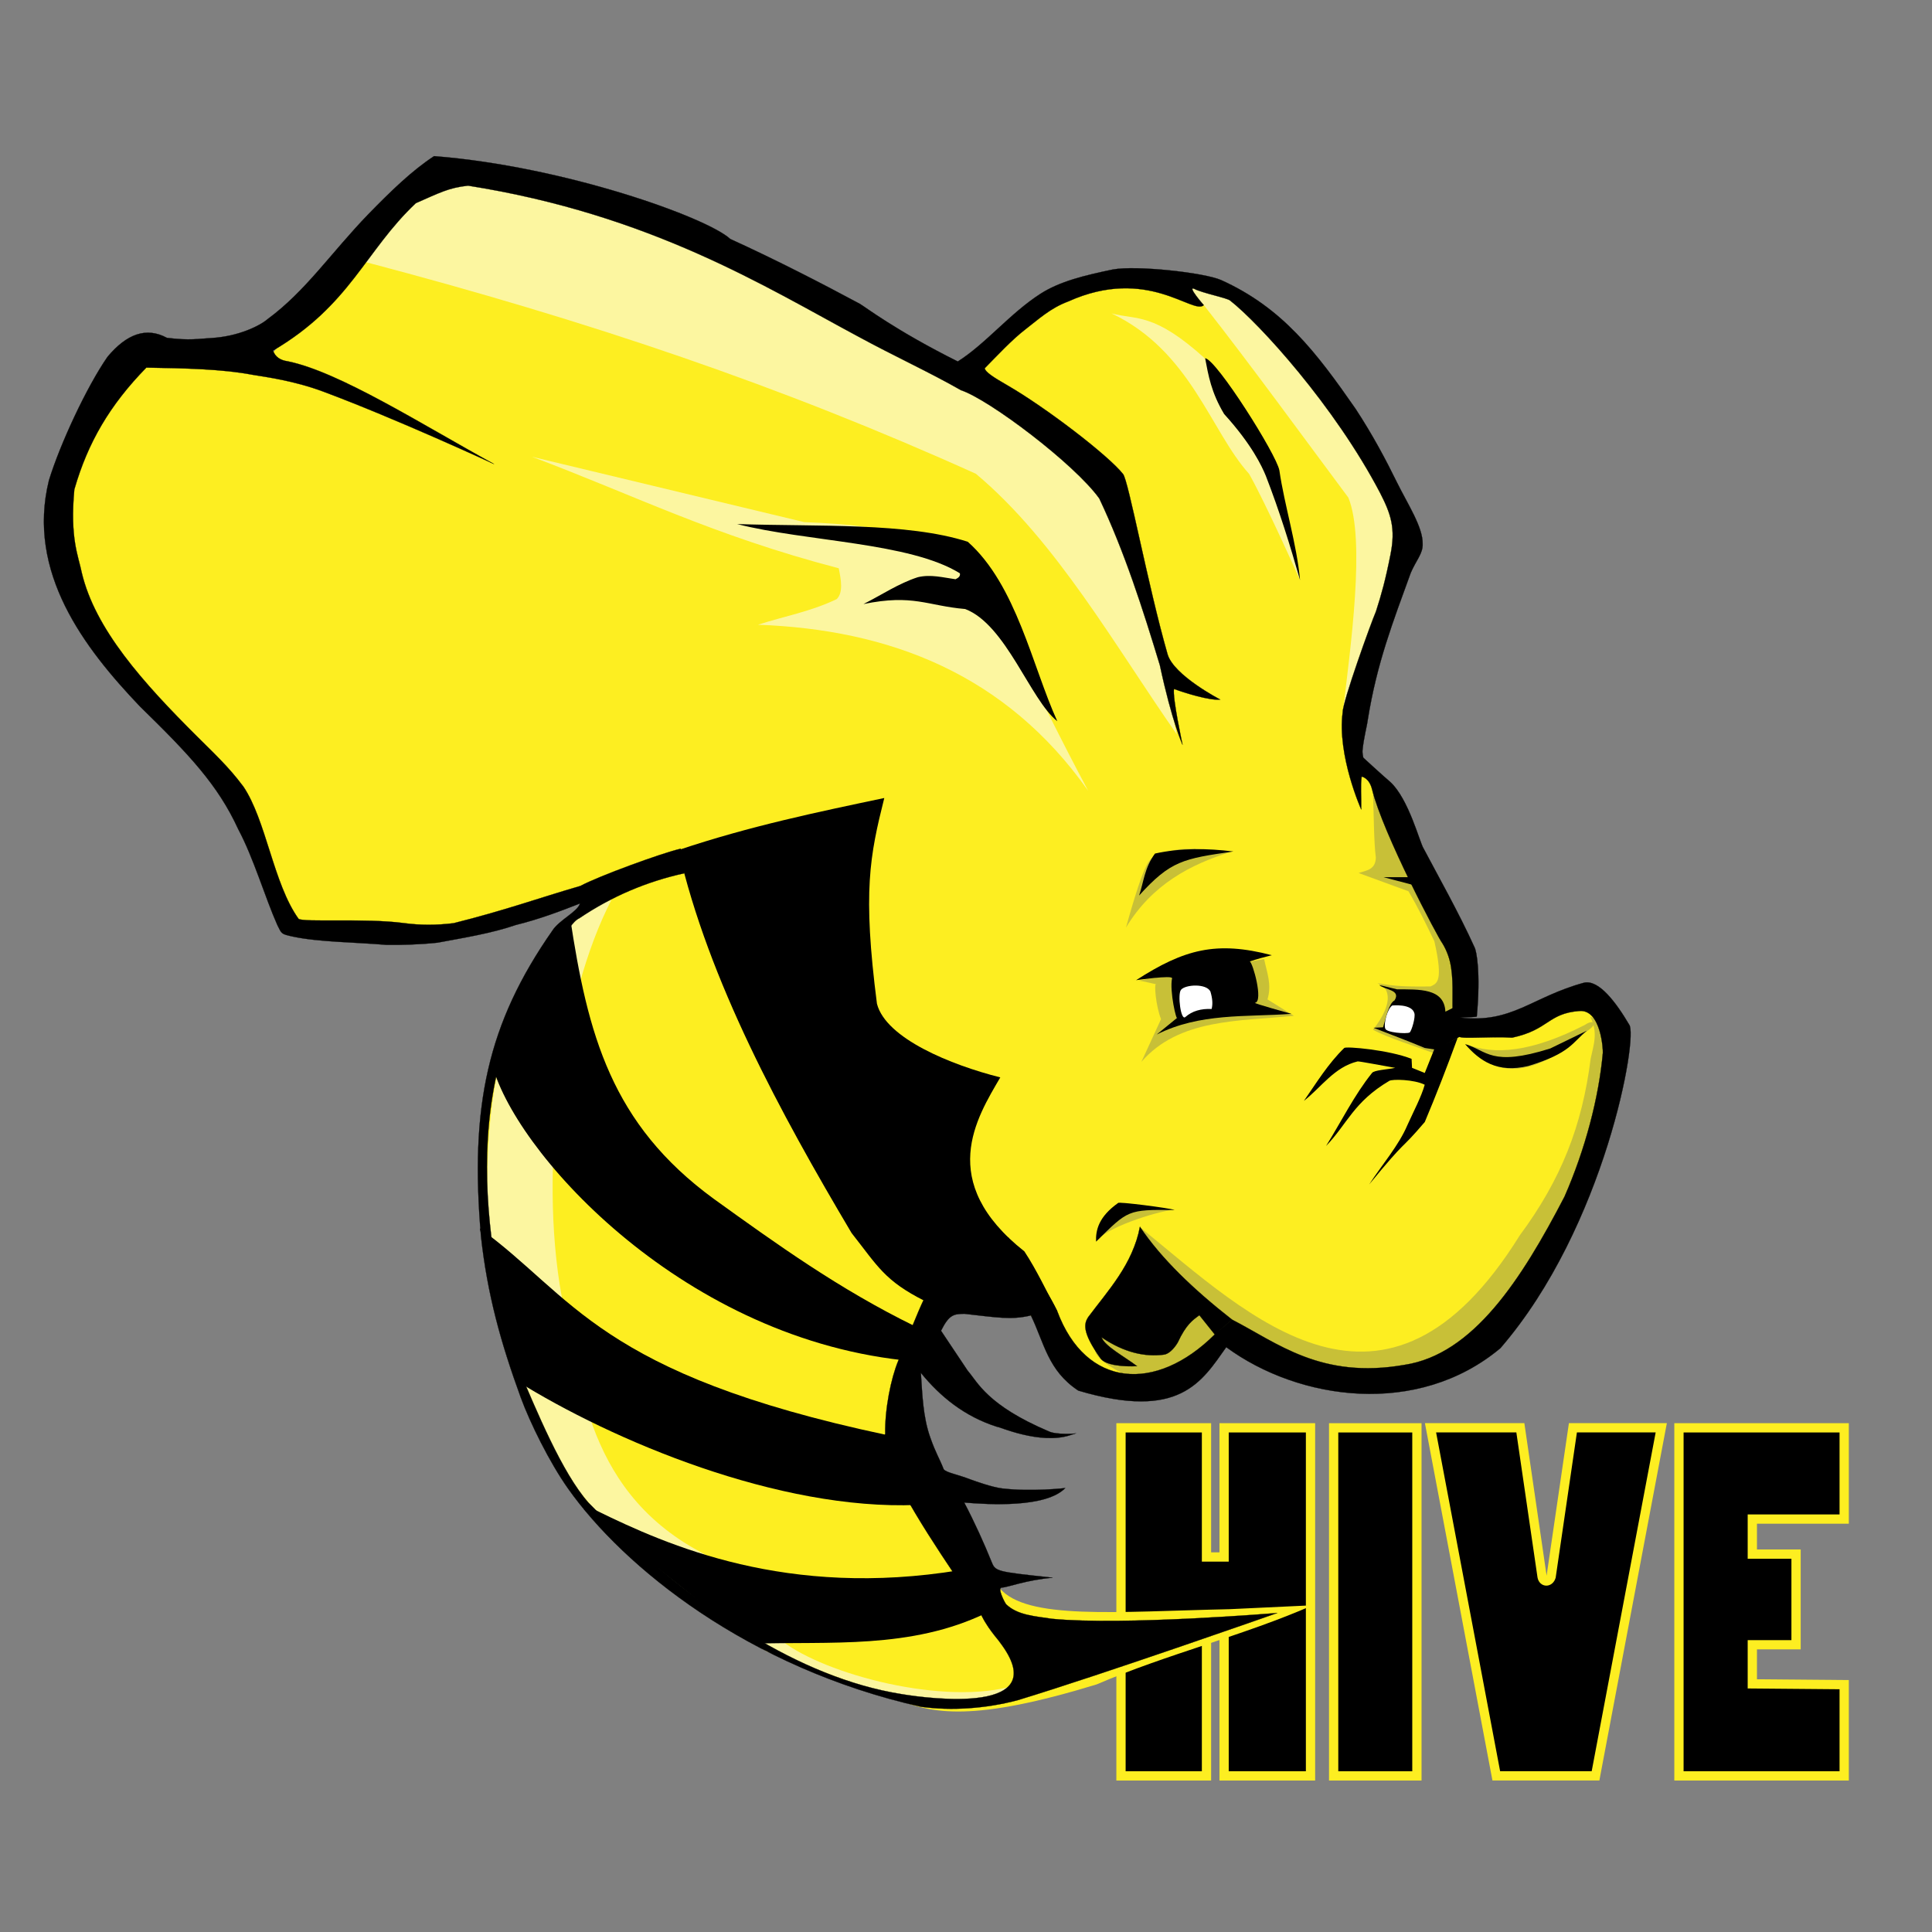
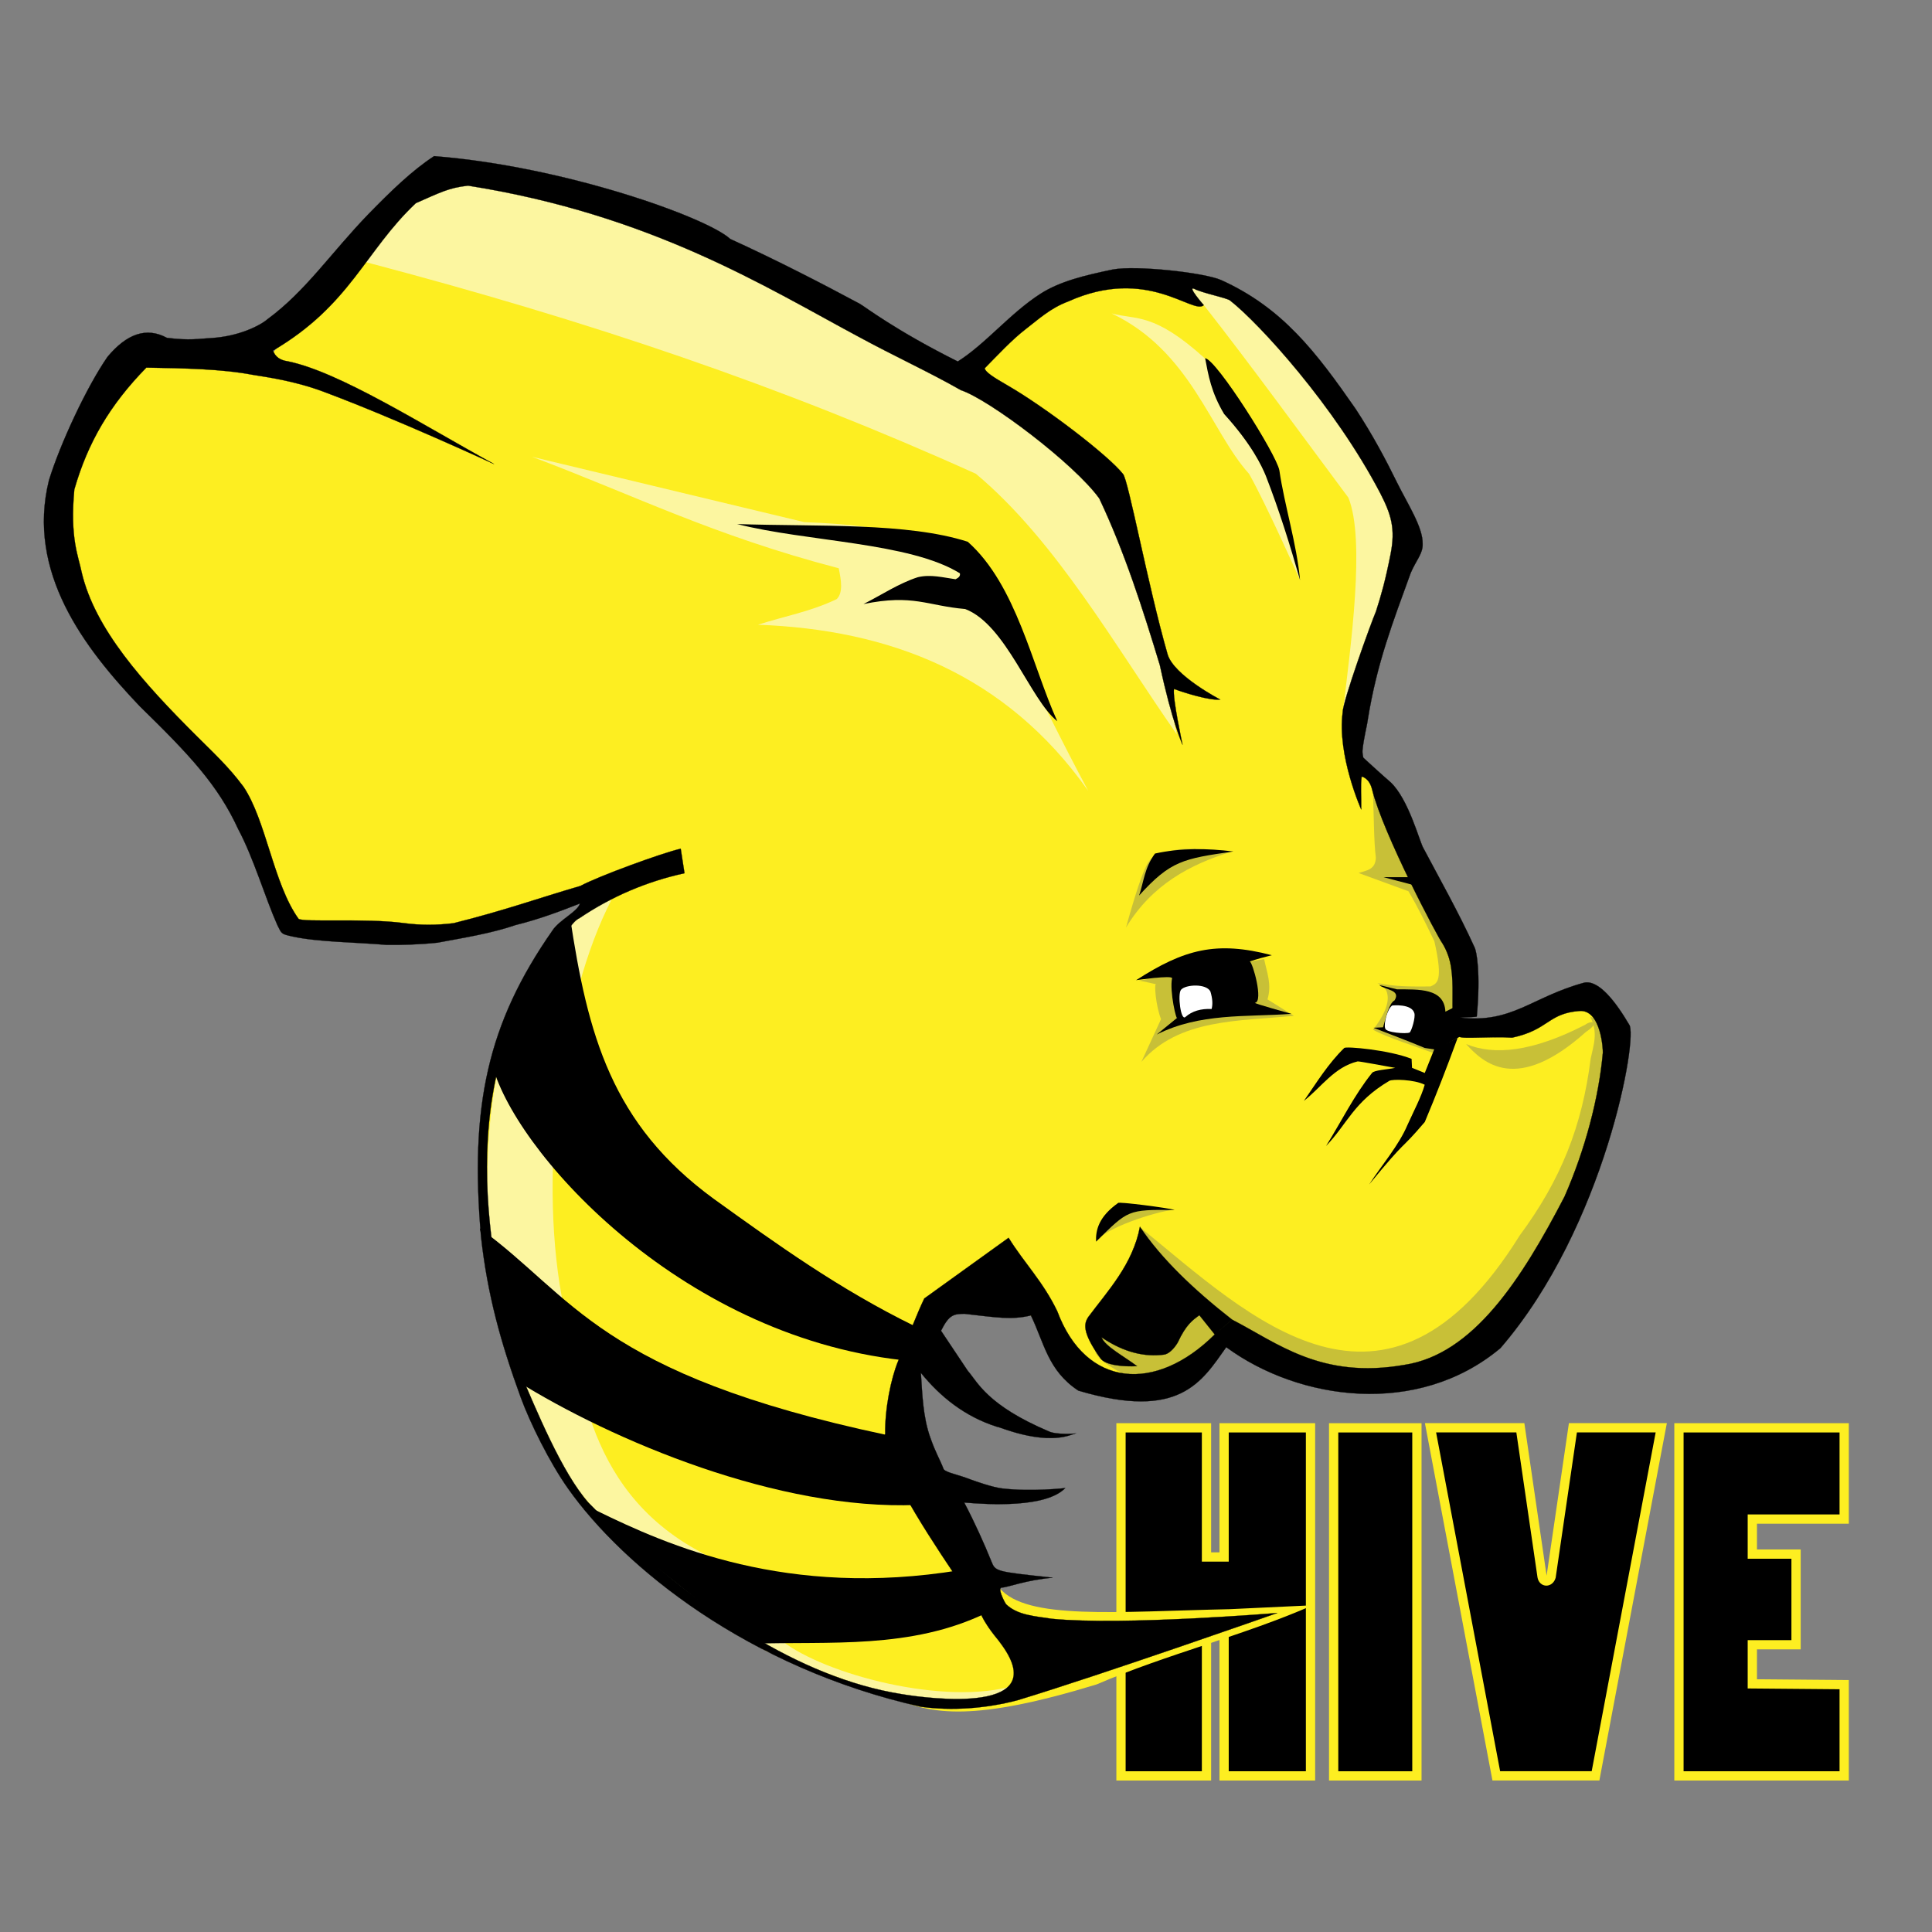
<svg xmlns="http://www.w3.org/2000/svg" width="44" height="44" viewBox="0 0 44 44" fill="none">
  <rect x="0" y="0" width="44" height="44" fill="#808080" stroke="none" />
  <path fill-rule="evenodd" clip-rule="evenodd" d="M25.53 32.518V40.445H27.477V36.802L27.878 36.809V40.445H29.846V32.518H27.878V35.459H27.477V32.518L25.53 32.518Z" fill="black" stroke="#FDEE21" stroke-width="0.211" />
  <path fill-rule="evenodd" clip-rule="evenodd" d="M32.269 32.518H30.373V40.445H32.269V32.518Z" fill="black" stroke="#FDEE21" stroke-width="0.211" />
  <path fill-rule="evenodd" clip-rule="evenodd" d="M32.579 32.517L34.077 40.444H36.337L37.834 32.517H35.822L35.326 35.909C35.285 36.039 35.145 36.039 35.12 35.909L34.625 32.517L32.579 32.517Z" fill="black" stroke="#FDEE21" stroke-width="0.211" />
  <path fill-rule="evenodd" clip-rule="evenodd" d="M42 32.518H38.237V40.445H42V38.367L39.908 38.349L39.908 37.458H40.904V35.394H39.908L39.908 34.596H42V32.518Z" fill="black" stroke="#FDEE21" stroke-width="0.211" />
  <path fill-rule="evenodd" clip-rule="evenodd" d="M21.68 8.475C21.363 7.607 10.461 3.369 10.321 3.834C8.319 4.356 7.505 6.664 6.128 8.125L3.069 7.95C1.722 9.682 1.015 11.452 1.497 13.292C3.223 15.631 5.228 17.622 6.477 20.56C6.576 21.945 12.471 20.706 13.735 20.431C12.009 21.667 10.505 23.582 11.152 29.099C11.741 31.689 12.145 34.581 17.375 37.511C18.064 37.897 19.488 38.342 20.369 38.666C21.212 39.052 22.197 39.211 24.976 38.361C26.585 37.668 28.321 37.251 29.895 36.559L28.003 36.648C25.398 36.704 23.387 36.899 22.767 36.171L20.369 32.032L21.767 29.317C23.702 29.516 24.344 31.084 26.049 31.682L28.058 30.193C33.895 33.639 36.217 28.009 36.883 23.625C36.812 21.841 33.021 24.185 33.25 23.351C33.34 21.433 31.776 18.925 30.767 16.97L31.935 12.448C32.466 11.975 29.48 6.945 27.043 6.318C24.904 5.767 21.68 8.475 21.68 8.475L21.68 8.475Z" fill="#FDEE21" />
  <path fill-rule="evenodd" clip-rule="evenodd" d="M31.269 18.087C31.29 18.573 31.287 19.163 31.334 19.532C31.326 19.813 31.115 19.823 30.941 19.882L32.077 20.298C32.302 20.678 32.484 21.057 32.667 21.437C32.879 22.37 32.721 22.397 32.579 22.466C32.167 22.47 31.756 22.471 31.372 22.389C31.544 22.48 31.582 22.546 31.6 22.662C31.634 22.876 31.496 23.169 31.269 23.451C31.605 23.637 32.217 23.82 32.672 23.993L33.191 22.838C32.956 21.141 32.244 19.578 31.269 18.087Z" fill="#C8C037" />
  <path fill-rule="evenodd" clip-rule="evenodd" d="M33.389 23.777C34.019 24.039 34.889 23.962 36.096 23.341C36.275 23.213 36.442 23.289 36.121 23.499C34.538 24.919 33.781 24.209 33.389 23.777Z" fill="#C8C037" />
  <path fill-rule="evenodd" clip-rule="evenodd" d="M36.216 23.155C36.404 23.514 36.29 23.805 36.227 24.108C36.032 25.647 35.552 26.864 34.611 28.136C31.549 33.058 28.458 29.978 25.994 27.974L24.974 30.528C24.92 30.752 24.695 30.926 26.287 31.627L27.909 30.482C34.094 35.188 38.477 23.895 36.216 23.155L36.216 23.155Z" fill="#C8C037" />
  <path fill-rule="evenodd" clip-rule="evenodd" d="M26.74 27.553C26.323 27.583 25.081 28.005 25.025 28.25L25.597 27.398L26.74 27.553Z" fill="#C8C037" />
  <path fill-rule="evenodd" clip-rule="evenodd" d="M25.928 22.334C26.005 22.334 26.372 22.433 26.332 22.411C26.276 22.38 26.326 22.926 26.442 23.21L25.994 24.184C26.852 23.195 28.208 23.261 29.467 23.134L28.866 22.761C28.971 22.413 28.848 22.138 28.79 21.842L25.928 22.334Z" fill="#C8C037" />
  <path fill-rule="evenodd" clip-rule="evenodd" d="M28.036 19.4C27.116 19.683 26.235 20.143 25.643 21.126C26.095 19.506 26.186 19.568 26.332 19.488C26.963 19.206 27.48 19.382 28.036 19.4Z" fill="#C8C037" />
  <path fill-rule="evenodd" clip-rule="evenodd" d="M23.122 38.382C22.009 39.609 19.526 38.289 17.464 37.615C12.224 34.283 11.201 31.147 11.13 28.07C10.86 23.663 12.213 21.102 13.925 20.495C12.792 22.679 12.264 26.6 12.79 29.515C13.214 31.137 13.222 33.873 15.936 35.337C17.265 36.085 16.905 36.667 17.804 37.368C18.788 38.136 21.534 38.866 23.121 38.382L23.122 38.382Z" fill="#FCF6A0" />
  <path fill-rule="evenodd" clip-rule="evenodd" d="M24.784 18.012C22.9 15.341 20.25 14.338 17.262 14.228C17.861 14.033 18.46 13.931 19.058 13.643C19.205 13.489 19.157 13.217 19.102 12.942C16.226 12.191 14.411 11.263 12.113 10.402L18.316 11.891C22.506 12.05 22.146 13.085 24.784 18.012L24.784 18.012Z" fill="#FCF6A0" />
  <path fill-rule="evenodd" clip-rule="evenodd" d="M26.801 16.724C25.409 14.736 24.058 12.324 22.225 10.79C17.8 8.793 13.423 7.31 8.293 5.96L9.931 3.854C15.374 5.097 20.487 7.176 25.067 10.604C25.842 12.563 26.359 14.525 26.801 16.724L26.801 16.724Z" fill="#FCF6A0" />
  <path fill-rule="evenodd" clip-rule="evenodd" d="M29.608 13.212C29.608 13.212 28.827 11.461 28.447 10.792C27.566 9.815 27.12 7.995 25.314 7.137C25.885 7.291 26.276 7.107 27.442 8.164L29.278 11.647L29.608 13.212Z" fill="#FCF6A0" />
  <path fill-rule="evenodd" clip-rule="evenodd" d="M30.579 16.246C30.759 14.729 31.101 12.295 30.708 11.333C29.617 9.869 28.518 8.355 27.418 6.95C27.236 6.781 27.105 6.551 26.961 6.371C28.508 6.772 30.121 7.847 32.297 12.09L30.579 16.246Z" fill="#FCF6A0" />
  <path fill-rule="evenodd" clip-rule="evenodd" d="M24.079 16.425C23.463 15.94 22.914 14.226 21.981 13.87C21.117 13.797 20.801 13.525 19.665 13.757C20.077 13.55 20.466 13.286 20.904 13.145C21.2 13.075 21.479 13.153 21.762 13.192C21.831 13.159 21.877 13.117 21.86 13.056C20.717 12.349 18.371 12.339 16.788 11.935C18.626 11.997 20.659 11.895 22.04 12.338C23.15 13.323 23.511 15.179 24.079 16.425Z" fill="black" />
  <path fill-rule="evenodd" clip-rule="evenodd" d="M27.446 8.158C27.701 8.181 29.073 10.351 29.137 10.713C29.251 11.502 29.533 12.387 29.608 13.213C29.382 12.421 29.136 11.629 28.828 10.836C28.738 10.618 28.511 10.125 27.878 9.428C27.584 8.936 27.52 8.55 27.446 8.158L27.446 8.158Z" fill="black" />
  <path fill-rule="evenodd" clip-rule="evenodd" d="M32.095 19.977H31.508L32.157 20.148L32.095 19.977Z" fill="black" />
  <path fill-rule="evenodd" clip-rule="evenodd" d="M28.09 19.392C27.5 19.319 26.894 19.309 26.304 19.439C26.064 19.762 26.047 20.091 25.942 20.395C26.659 19.604 26.944 19.556 28.09 19.392Z" fill="black" />
-   <path fill-rule="evenodd" clip-rule="evenodd" d="M36.14 23.473C35.812 23.735 35.779 23.982 34.807 24.277C34.099 24.445 33.699 24.161 33.366 23.779C33.871 23.924 33.952 24.306 35.307 23.878L36.14 23.473Z" fill="black" />
  <path fill-rule="evenodd" clip-rule="evenodd" d="M33.197 23.637C32.96 24.287 32.705 24.944 32.449 25.552C31.837 26.27 32.097 25.861 31.182 26.975C31.475 26.523 31.856 26.089 32.055 25.618C32.195 25.308 32.37 24.979 32.447 24.704C32.204 24.582 31.707 24.573 31.64 24.616C30.826 25.096 30.679 25.605 30.199 26.1C30.547 25.544 30.844 24.936 31.247 24.436C31.293 24.371 31.592 24.358 31.775 24.32C31.49 24.271 30.962 24.168 30.919 24.173C30.388 24.301 30.09 24.763 29.696 25.071C29.984 24.656 30.248 24.223 30.614 23.867C30.65 23.825 31.637 23.911 32.148 24.115L32.158 24.319L32.448 24.436L32.667 23.889L33.197 23.637Z" fill="black" />
  <path fill-rule="evenodd" clip-rule="evenodd" d="M26.753 27.556C26.622 27.511 25.464 27.362 25.464 27.397C25.02 27.713 24.952 28.016 24.962 28.278C25.701 27.551 25.674 27.549 26.753 27.556Z" fill="black" />
  <path fill-rule="evenodd" clip-rule="evenodd" d="M25.874 22.323C25.874 22.323 26.709 22.202 26.693 22.28C26.632 22.57 26.795 23.276 26.813 23.177L26.343 23.561C27.327 23.066 28.362 23.165 29.412 23.09C29.412 23.09 28.528 22.846 28.582 22.838C28.779 22.81 28.53 21.916 28.462 21.897C28.63 21.84 28.794 21.797 28.964 21.754C27.7 21.423 26.969 21.618 25.874 22.323L25.874 22.323Z" fill="black" />
  <path fill-rule="evenodd" clip-rule="evenodd" d="M33.104 22.947L32.918 23.04C32.892 22.496 32.307 22.536 31.815 22.531L31.411 22.433C31.534 22.546 31.913 22.537 31.76 22.783C31.631 22.852 31.572 23.148 31.498 23.396L31.28 23.407C31.666 23.558 32.024 23.69 32.448 23.867L32.7 23.905L33.3 23.582L33.104 22.947Z" fill="black" />
  <path fill-rule="evenodd" clip-rule="evenodd" d="M27.566 22.58C27.472 22.394 26.999 22.42 26.897 22.541C26.814 22.638 26.892 23.266 26.998 23.16C27.152 23.025 27.353 22.968 27.594 22.979C27.624 22.863 27.613 22.738 27.566 22.58Z" fill="white" />
  <path fill-rule="evenodd" clip-rule="evenodd" d="M32.103 23.515C32.147 23.483 32.241 23.168 32.211 23.074C32.149 22.852 31.709 22.899 31.709 22.899C31.602 22.962 31.507 23.308 31.547 23.422C31.565 23.519 32.032 23.55 32.103 23.515Z" fill="white" />
  <path fill-rule="evenodd" clip-rule="evenodd" d="M13.293 34.369L13.571 34.396C15.218 35.205 17.93 36.404 21.857 35.76L22.473 36.729C20.744 37.57 18.884 37.376 17.141 37.435L13.293 34.369Z" fill="black" />
  <path fill-rule="evenodd" clip-rule="evenodd" d="M10.928 27.975L11.753 31.439C13.962 32.82 17.736 34.402 20.882 34.274L20.186 32.679C13.62 31.285 13.065 29.522 10.928 27.975L10.928 27.975Z" fill="black" />
  <path fill-rule="evenodd" clip-rule="evenodd" d="M12.981 20.88C13.385 23.564 13.923 25.599 16.257 27.304C17.688 28.333 19.108 29.358 20.835 30.203C20.835 30.203 20.684 30.991 20.558 30.977C15.417 30.406 11.653 26.144 11.198 24.197C11.639 22.704 12.273 21.771 12.981 20.88H12.981Z" fill="black" />
-   <path fill-rule="evenodd" clip-rule="evenodd" d="M15.452 19.358C16.137 22.334 17.771 25.347 19.394 28.081C19.989 28.836 20.145 29.169 21.062 29.629C22.302 30.021 23.179 29.921 24.079 29.862C23.832 29.406 23.613 28.929 23.33 28.5C21.315 26.906 22.246 25.455 22.781 24.537C21.661 24.254 20.176 23.652 19.972 22.86C19.643 20.301 19.81 19.489 20.139 18.174C18.622 18.494 17.084 18.811 15.452 19.359L15.452 19.358Z" fill="black" />
  <path fill-rule="evenodd" clip-rule="evenodd" d="M9.886 3.556C9.388 3.881 8.907 4.347 8.39 4.877C7.534 5.764 6.964 6.629 6.092 7.27C5.917 7.421 5.428 7.663 4.813 7.699C4.523 7.713 4.334 7.761 3.801 7.694C3.331 7.44 2.885 7.605 2.449 8.126C1.972 8.813 1.367 10.117 1.115 10.938C0.597 13.032 1.919 14.758 3.186 16.087C4.314 17.189 4.964 17.877 5.427 18.887C5.777 19.542 6.037 20.441 6.318 21.071C6.419 21.271 6.398 21.27 6.671 21.33C7.26 21.456 8.078 21.457 8.805 21.519C9.12 21.524 9.553 21.512 9.962 21.469C10.527 21.363 11.19 21.258 11.746 21.066C12.289 20.932 12.773 20.747 13.209 20.576C13.153 20.767 12.737 20.951 12.581 21.193C11.103 23.31 10.698 25.193 10.955 28.165C11.101 29.482 11.403 30.574 11.859 31.824C12.068 32.395 12.512 33.301 12.938 33.902C14.203 35.691 17.035 37.987 20.977 38.871C21.664 38.965 22.445 38.915 23.179 38.72C25.124 38.13 29.089 36.735 29.089 36.735C29.089 36.735 25.57 37.026 23.958 36.867C23.585 36.809 23.173 36.789 22.913 36.535C22.87 36.478 22.711 36.159 22.814 36.156C22.953 36.152 23.354 35.986 23.973 35.931C22.652 35.789 22.671 35.791 22.574 35.55C22.424 35.176 22.195 34.666 21.959 34.219C22.539 34.268 23.824 34.34 24.26 33.89C24.26 33.89 23.5 33.978 22.828 33.899C22.601 33.873 22.215 33.735 22.1 33.693C21.798 33.575 21.55 33.539 21.492 33.462C21.387 33.195 21.316 33.106 21.19 32.749C21.018 32.276 21.005 31.748 20.972 31.265C21.412 31.807 21.972 32.263 22.713 32.496C22.723 32.476 23.675 32.91 24.367 32.687L24.51 32.641C24.51 32.653 24.052 32.681 23.884 32.598C22.477 32 22.265 31.476 22.038 31.216L21.431 30.307C21.616 29.938 21.72 29.924 21.965 29.921C22.705 30.003 23.027 30.066 23.478 29.958C23.782 30.584 23.865 31.214 24.558 31.67C26.866 32.356 27.368 31.467 27.927 30.681C29.589 31.901 32.293 32.276 34.171 30.703C36.559 27.939 37.315 23.584 37.103 23.335C36.805 22.829 36.414 22.308 36.078 22.38C34.88 22.706 34.439 23.314 33.252 23.175C33.394 23.167 33.631 23.164 33.633 23.15C33.724 22.145 33.626 21.659 33.582 21.576C33.222 20.782 32.749 19.946 32.419 19.32C32.334 19.19 32.085 18.203 31.667 17.813C31.487 17.66 31.048 17.256 31.048 17.256L31.011 17.686C31.011 17.686 31.183 17.711 31.248 17.977C31.496 18.985 32.756 21.368 32.849 21.482C33.295 22.203 32.894 23.102 33.234 23.606C33.266 23.67 33.927 23.6 34.438 23.632C35.28 23.451 35.245 23.08 35.972 23.024C36.461 22.987 36.51 23.906 36.504 23.978C36.413 24.993 36.104 26.174 35.631 27.252C34.648 29.146 33.547 30.847 31.986 31.084C30.082 31.417 29.092 30.584 28.06 30.054L27.665 30.391C26.323 31.727 24.73 31.608 24.079 29.863C23.754 29.186 23.331 28.771 22.97 28.19L21.05 29.572C20.891 29.9 20.694 30.416 20.456 30.994C20.29 31.395 20.151 32.084 20.16 32.657C19.914 33.076 21.012 34.775 21.706 35.809C21.91 36.114 22.293 36.647 22.305 36.68C22.443 37.037 22.744 37.352 22.763 37.391C24.051 39.071 21.138 38.684 20.536 38.583C19.349 38.394 18.188 37.898 17.096 37.235C17.033 37.196 16.97 37.157 16.907 37.118C15.61 36.301 14.417 35.256 13.402 34.223C12.797 33.538 12.221 32.133 11.796 31.138C11.158 28.744 10.243 24.595 12.722 21.451C12.879 21.272 13.049 20.973 13.193 20.913C13.93 20.415 14.729 20.076 15.589 19.887L15.503 19.329C15.073 19.427 13.627 19.956 13.218 20.177C12.288 20.447 11.516 20.729 10.331 21.025C9.946 21.073 9.567 21.073 9.197 21.023C8.345 20.907 6.892 21.011 6.799 20.925C6.222 20.12 6.063 18.677 5.537 17.905L5.53 17.897L5.524 17.89C5.217 17.477 4.859 17.141 4.506 16.79C3.244 15.536 2.164 14.324 1.861 13.039C1.785 12.659 1.589 12.266 1.693 11.143L1.695 11.138L1.697 11.133C2.001 10.084 2.495 9.229 3.333 8.372C4.206 8.386 5.07 8.405 5.743 8.534C6.051 8.585 6.693 8.669 7.356 8.916C9.034 9.541 11.252 10.569 11.252 10.569C9.587 9.655 7.726 8.468 6.551 8.228C6.376 8.204 6.269 8.124 6.217 7.985C7.984 6.946 8.308 5.723 9.47 4.627C10.002 4.395 10.209 4.277 10.66 4.228C14.835 4.888 17.464 6.551 19.543 7.663C20.387 8.122 21.154 8.469 21.887 8.887C22.529 9.099 24.467 10.562 25.035 11.351C25.611 12.567 26.031 13.881 26.415 15.149C26.69 16.439 26.932 16.962 26.932 16.962C26.932 16.962 26.698 15.884 26.737 15.69C26.979 15.78 27.552 15.959 27.79 15.932C27.79 15.932 26.729 15.383 26.59 14.898C26.143 13.342 25.696 10.92 25.575 10.794C25.235 10.366 23.817 9.281 22.947 8.778C22.617 8.589 22.439 8.471 22.426 8.387C22.704 8.106 23.047 7.735 23.355 7.499C23.65 7.273 23.918 7.018 24.329 6.865C26.137 6.051 27.17 7.178 27.415 6.95C27.415 6.95 27.026 6.504 27.199 6.578C27.376 6.673 27.952 6.786 28.016 6.845C28.674 7.36 30.396 9.244 31.434 11.231C31.683 11.717 31.785 12.038 31.669 12.624C31.553 13.21 31.463 13.533 31.337 13.925C31.223 14.187 30.577 15.98 30.579 16.221C30.449 17.204 31.001 18.436 31.001 18.436C31.006 18.102 30.98 17.924 31.011 17.684L31.048 17.257C31.048 17.257 31.024 17.144 31.029 17.099C31.057 16.803 31.129 16.555 31.151 16.386C31.358 15.101 31.719 14.176 32.128 13.048C32.249 12.764 32.408 12.606 32.4 12.389C32.407 12.005 32.063 11.489 31.814 10.985C31.564 10.475 31.264 9.908 30.871 9.309C29.974 8.019 29.209 7.01 27.809 6.378C27.417 6.207 25.876 6.039 25.343 6.138C24.698 6.273 24.142 6.406 23.699 6.689C23.003 7.135 22.455 7.826 21.813 8.233C20.392 7.523 19.707 6.991 19.579 6.918C18.734 6.465 17.721 5.94 16.63 5.442C16.107 4.955 12.86 3.789 9.887 3.556L9.886 3.556ZM28.059 30.053C27.184 29.369 26.447 28.664 25.961 27.939C25.802 28.792 25.227 29.4 24.782 29.998C24.693 30.138 24.629 30.329 25.065 30.938C25.183 31.1 25.608 31.128 25.895 31.113C25.603 30.892 25.159 30.659 25.087 30.456C25.601 30.806 26.077 30.907 26.507 30.851C26.605 30.84 26.727 30.735 26.822 30.575C27.013 30.163 27.163 30.064 27.315 29.953L27.665 30.391L28.059 30.053Z" fill="black" stroke="black" stroke-width="0.005" />
</svg>